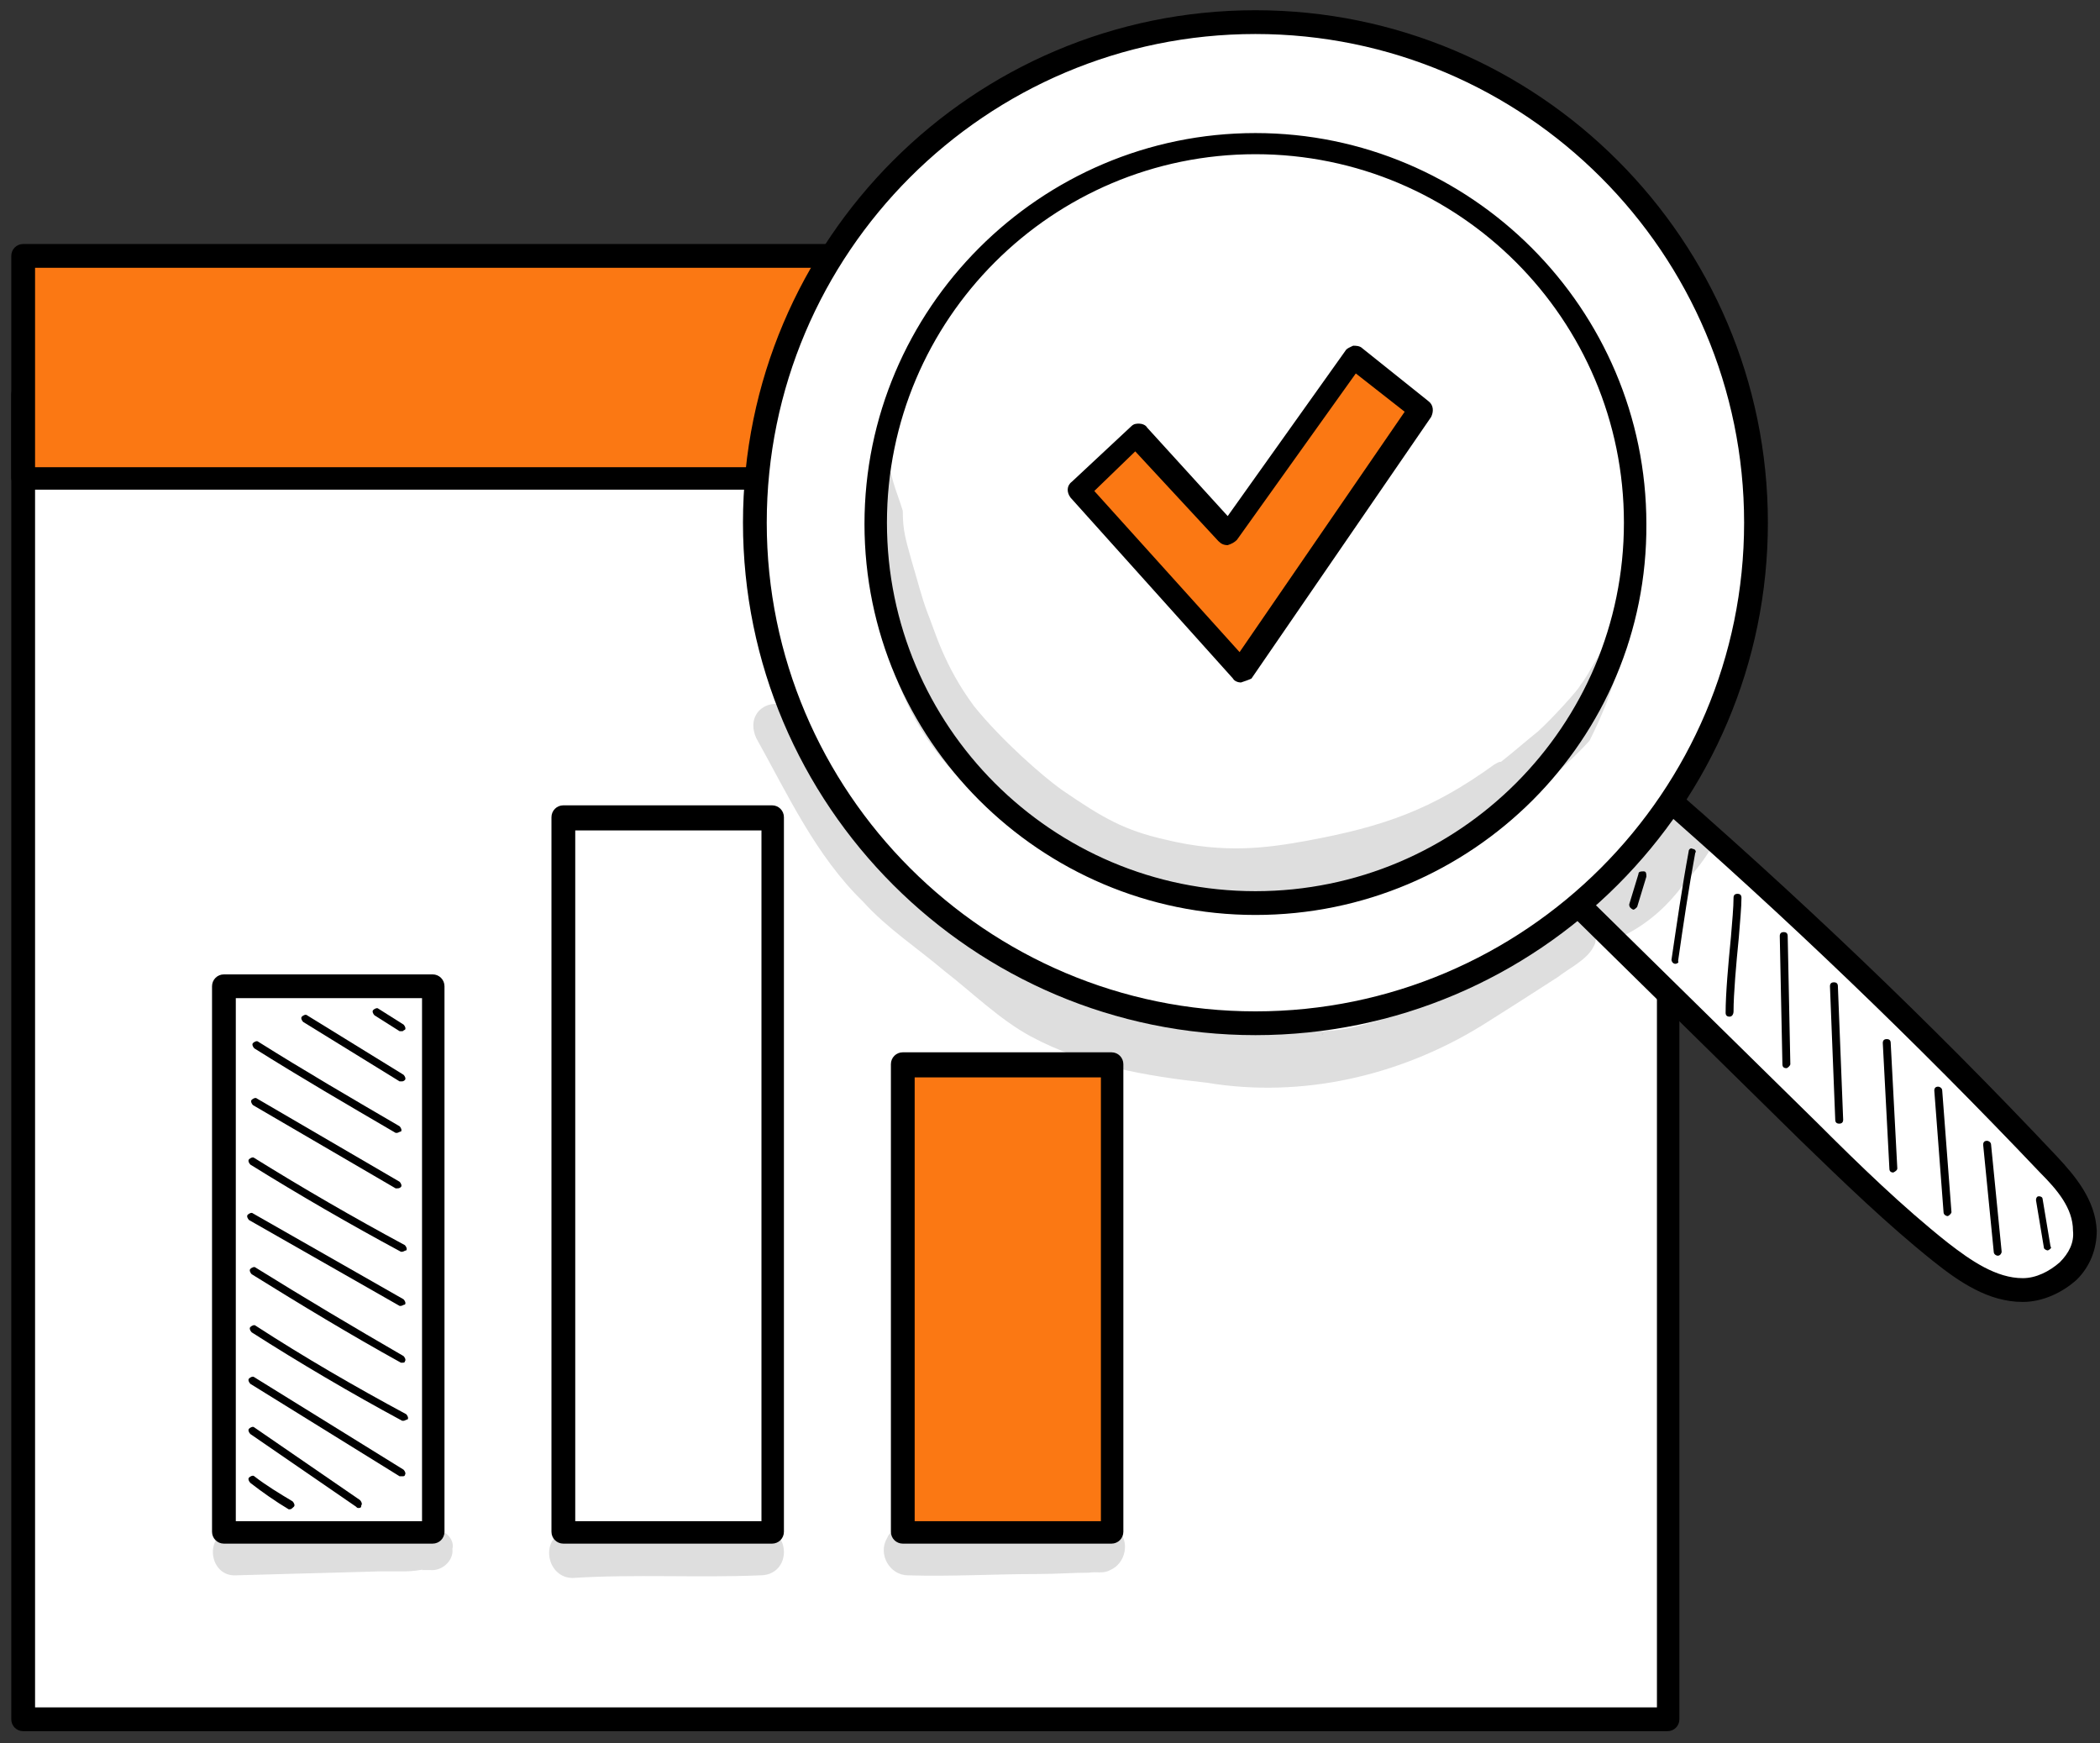
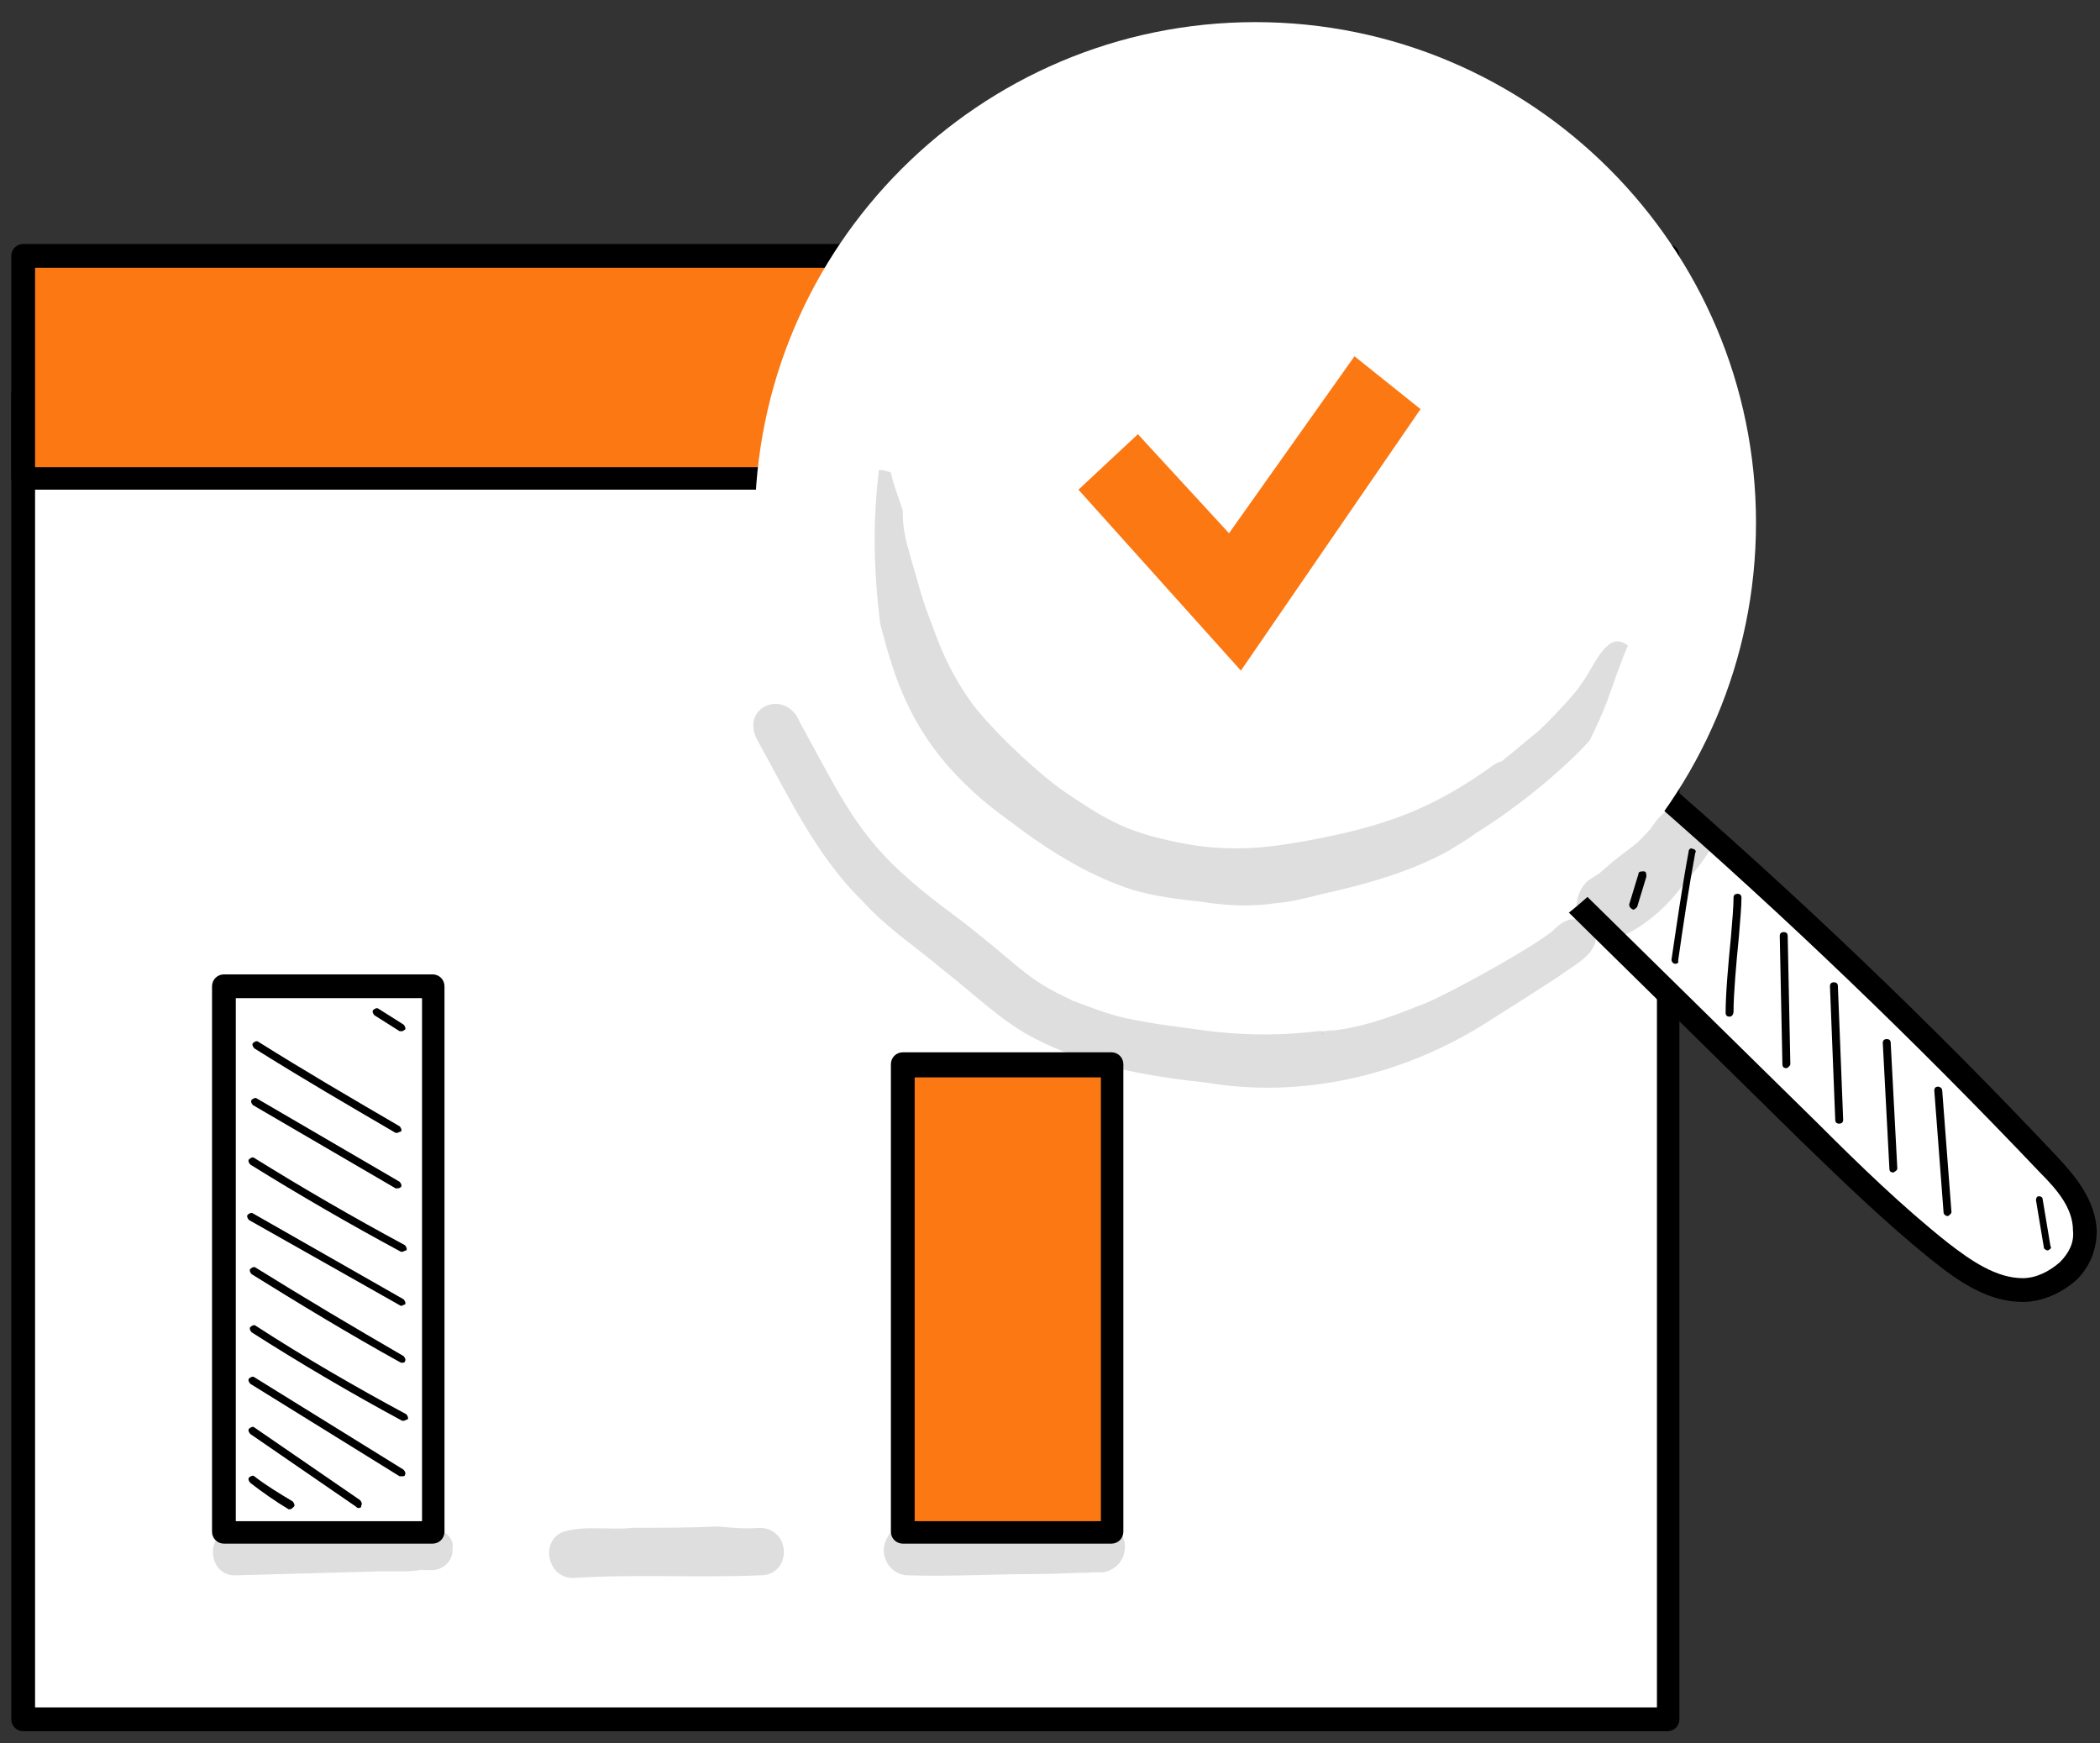
<svg xmlns="http://www.w3.org/2000/svg" width="159" height="132" viewBox="0 0 159 132" fill="none">
  <rect x="0" y="0" width="159" height="132" fill="#333333" stroke="none" />
  <path d="M126.254 29.875H1.754V130.175H126.254V29.875Z" fill="white" />
  <path d="M126.254 131.075H1.754C1.254 131.075 0.854 130.675 0.854 130.175V29.875C0.854 29.375 1.254 28.975 1.754 28.975H126.254C126.754 28.975 127.154 29.375 127.154 29.875V130.175C127.154 130.675 126.754 131.075 126.254 131.075ZM2.655 129.275H125.454V30.675H2.655V129.275Z" fill="black" />
  <path d="M126.254 19.375H1.754V36.175H126.254V19.375Z" fill="#FB7813" />
  <path d="M126.254 37.075H1.754C1.254 37.075 0.854 36.675 0.854 36.175V19.375C0.854 18.875 1.254 18.475 1.754 18.475H126.254C126.754 18.475 127.154 18.875 127.154 19.375V36.175C127.154 36.675 126.754 37.075 126.254 37.075ZM2.655 35.375H125.454V20.275H2.655V35.375Z" fill="black" />
  <path d="M58.454 61.975H42.654V116.075H58.454V61.975Z" fill="white" />
-   <path d="M58.454 116.875H42.654C42.154 116.875 41.754 116.475 41.754 115.975V61.875C41.754 61.375 42.154 60.975 42.654 60.975H58.454C58.954 60.975 59.354 61.375 59.354 61.875V115.975C59.354 116.475 58.954 116.875 58.454 116.875ZM43.554 115.175H57.654V62.875H43.554V115.175Z" fill="black" />
  <path d="M84.154 80.675H68.354V116.075H84.154V80.675Z" fill="#FB7813" />
  <path d="M84.154 116.875H68.354C67.854 116.875 67.454 116.475 67.454 115.975V80.575C67.454 80.075 67.854 79.675 68.354 79.675H84.154C84.654 79.675 85.054 80.075 85.054 80.575V115.975C85.054 116.475 84.654 116.875 84.154 116.875ZM69.254 115.175H83.354V81.575H69.254V115.175Z" fill="black" />
  <path d="M32.754 74.775H16.954V116.075H32.754V74.775Z" fill="white" />
  <path d="M32.754 116.875H16.954C16.454 116.875 16.054 116.475 16.054 115.975V74.675C16.054 74.175 16.454 73.775 16.954 73.775H32.754C33.254 73.775 33.654 74.175 33.654 74.675V115.975C33.654 116.475 33.254 116.875 32.754 116.875ZM17.854 115.175H31.954V75.575H17.854V115.175Z" fill="black" />
  <path d="M21.954 114.275C21.854 114.275 21.854 114.275 21.854 114.275C20.854 113.675 19.854 112.975 18.954 112.275C18.854 112.175 18.754 111.975 18.854 111.875C18.954 111.775 19.154 111.675 19.254 111.775C20.154 112.475 21.154 113.075 22.154 113.675C22.254 113.775 22.354 113.975 22.254 114.075C22.154 114.175 22.054 114.275 21.954 114.275Z" fill="black" />
  <path d="M27.154 114.175C27.054 114.175 27.054 114.175 26.954 114.075L18.954 108.575C18.854 108.475 18.754 108.275 18.854 108.175C18.954 108.075 19.154 107.975 19.254 108.075L27.254 113.575C27.354 113.675 27.454 113.875 27.354 113.975C27.354 114.175 27.254 114.175 27.154 114.175Z" fill="black" />
  <path d="M30.454 111.775C30.354 111.775 30.354 111.775 30.254 111.775L18.954 104.775C18.854 104.675 18.754 104.475 18.854 104.375C18.954 104.275 19.154 104.175 19.254 104.275L30.554 111.275C30.654 111.375 30.754 111.575 30.654 111.675C30.654 111.775 30.554 111.775 30.454 111.775Z" fill="black" />
  <path d="M30.555 107.575H30.454C26.555 105.475 22.654 103.175 19.055 100.875C18.954 100.775 18.855 100.575 18.954 100.475C19.055 100.375 19.255 100.275 19.355 100.375C23.055 102.775 26.855 104.975 30.755 107.075C30.855 107.175 30.954 107.375 30.855 107.475C30.755 107.475 30.654 107.575 30.555 107.575Z" fill="black" />
  <path d="M30.454 103.175H30.355C26.555 101.075 22.755 98.775 19.055 96.475C18.954 96.375 18.855 96.175 18.954 96.075C19.055 95.975 19.255 95.875 19.355 95.975C23.055 98.275 26.755 100.475 30.555 102.675C30.654 102.775 30.755 102.975 30.654 103.075C30.654 103.175 30.555 103.175 30.454 103.175Z" fill="black" />
-   <path d="M30.355 98.875H30.255L18.855 92.375C18.755 92.275 18.655 92.075 18.755 91.975C18.855 91.875 19.055 91.775 19.155 91.875L30.555 98.375C30.655 98.475 30.755 98.675 30.655 98.775C30.555 98.775 30.455 98.875 30.355 98.875Z" fill="black" />
+   <path d="M30.355 98.875L18.855 92.375C18.755 92.275 18.655 92.075 18.755 91.975C18.855 91.875 19.055 91.775 19.155 91.875L30.555 98.375C30.655 98.475 30.755 98.675 30.655 98.775C30.555 98.775 30.455 98.875 30.355 98.875Z" fill="black" />
  <path d="M30.454 94.775H30.354C26.454 92.675 22.654 90.475 18.954 88.175C18.854 88.075 18.754 87.875 18.854 87.775C18.954 87.675 19.154 87.575 19.254 87.675C22.954 89.975 26.754 92.175 30.654 94.275C30.754 94.375 30.854 94.575 30.754 94.675C30.654 94.675 30.554 94.775 30.454 94.775Z" fill="black" />
  <path d="M30.054 89.975C29.954 89.975 29.954 89.975 29.954 89.975L19.154 83.675C19.054 83.575 18.954 83.375 19.054 83.275C19.154 83.175 19.354 83.075 19.454 83.175L30.254 89.475C30.354 89.575 30.454 89.775 30.354 89.875C30.254 89.975 30.154 89.975 30.054 89.975Z" fill="black" />
  <path d="M30.055 85.775H29.954C26.355 83.675 22.755 81.575 19.255 79.375C19.154 79.275 19.055 79.075 19.154 78.975C19.255 78.875 19.454 78.775 19.555 78.875C23.055 81.075 26.654 83.175 30.255 85.275C30.355 85.375 30.454 85.575 30.355 85.675C30.255 85.675 30.154 85.775 30.055 85.775Z" fill="black" />
-   <path d="M30.454 81.875C30.354 81.875 30.354 81.875 30.254 81.875L22.954 77.375C22.854 77.275 22.754 77.075 22.854 76.975C22.954 76.875 23.154 76.775 23.254 76.875L30.554 81.375C30.654 81.475 30.754 81.675 30.654 81.775C30.654 81.775 30.554 81.875 30.454 81.875Z" fill="black" />
  <path d="M30.455 78.075C30.355 78.075 30.355 78.075 30.255 78.075L28.355 76.875C28.255 76.775 28.155 76.575 28.255 76.475C28.355 76.375 28.555 76.275 28.655 76.375L30.555 77.575C30.655 77.675 30.755 77.875 30.655 77.975C30.555 77.975 30.555 78.075 30.455 78.075Z" fill="black" />
  <path d="M118.754 67.775C124.854 73.775 130.854 79.775 136.954 85.675C140.154 88.875 143.354 91.975 146.854 94.775C148.754 96.275 150.854 97.675 153.154 97.675C155.454 97.675 157.854 95.775 157.854 93.175C157.854 91.175 156.454 89.575 155.154 88.175C145.454 77.975 135.354 68.275 124.854 59.175C122.954 61.975 121.054 64.775 118.754 67.775Z" fill="white" />
  <path d="M153.154 98.575C150.554 98.575 148.354 97.075 146.354 95.475C142.854 92.675 139.554 89.475 136.354 86.375L118.154 68.475C117.854 68.175 117.854 67.675 118.054 67.375C120.354 64.375 122.254 61.475 124.154 58.775C124.254 58.575 124.554 58.475 124.754 58.375C124.954 58.375 125.254 58.375 125.454 58.575C135.954 67.675 146.154 77.375 155.754 87.575C157.154 89.075 158.654 90.875 158.754 93.175C158.754 94.575 158.254 95.875 157.254 96.875C156.154 97.875 154.654 98.575 153.154 98.575ZM119.954 67.675L137.654 85.075C140.754 88.175 144.054 91.375 147.454 94.075C149.254 95.475 151.154 96.775 153.154 96.775C154.154 96.775 155.154 96.275 155.954 95.575C156.654 94.875 157.054 94.075 156.954 93.175C156.954 91.475 155.754 90.075 154.454 88.775C145.054 78.875 135.154 69.375 124.954 60.475C123.454 62.775 121.854 65.175 119.954 67.675Z" fill="black" />
  <path d="M95.054 1.675C74.154 1.675 57.154 18.675 57.154 39.575C57.154 60.475 74.154 77.475 95.054 77.475C115.954 77.475 132.954 60.475 132.954 39.575C132.954 18.675 115.954 1.675 95.054 1.675ZM95.054 68.375C79.154 68.375 66.254 55.475 66.254 39.575C66.254 23.675 79.154 10.775 95.054 10.775C110.954 10.775 123.854 23.675 123.854 39.575C123.854 55.475 110.954 68.375 95.054 68.375ZM95.054 68.375C79.154 68.375 66.254 55.475 66.254 39.575C66.254 23.675 79.154 10.775 95.054 10.775C110.954 10.775 123.854 23.675 123.854 39.575C123.854 55.475 110.954 68.375 95.054 68.375Z" fill="white" />
-   <path d="M95.054 78.375C73.654 78.375 56.254 60.975 56.254 39.575C56.254 18.175 73.654 0.775 95.054 0.775C116.454 0.775 133.854 18.175 133.854 39.575C133.854 60.975 116.454 78.375 95.054 78.375ZM95.054 2.575C74.654 2.575 58.054 19.175 58.054 39.575C58.054 59.975 74.654 76.575 95.054 76.575C115.454 76.575 132.054 59.975 132.054 39.575C132.054 19.175 115.454 2.575 95.054 2.575ZM95.054 69.275C78.754 69.275 65.454 55.975 65.454 39.675C65.454 23.375 78.754 10.075 95.054 10.075C111.354 10.075 124.654 23.375 124.654 39.675C124.754 55.975 111.454 69.275 95.054 69.275ZM67.154 39.575C67.154 54.975 79.654 67.475 95.054 67.475C110.454 67.475 122.954 54.975 122.954 39.575C122.954 24.175 110.454 11.675 95.054 11.675C79.654 11.675 67.154 24.175 67.154 39.575Z" fill="black" />
  <path d="M123.654 68.875C123.454 68.775 123.354 68.675 123.354 68.475L124.054 66.175C124.054 65.975 124.254 65.975 124.454 65.975C124.654 65.975 124.654 66.175 124.654 66.375L123.954 68.675C123.854 68.775 123.754 68.875 123.654 68.875Z" fill="black" />
  <path d="M126.854 72.975C126.654 72.975 126.554 72.775 126.554 72.675C126.954 69.975 127.354 67.175 127.854 64.475C127.854 64.275 128.054 64.175 128.154 64.275C128.354 64.275 128.454 64.475 128.354 64.575C127.854 67.275 127.454 69.975 127.054 72.775C127.154 72.875 126.954 72.975 126.854 72.975Z" fill="black" />
  <path d="M130.954 76.975C130.754 76.975 130.654 76.875 130.654 76.675C130.654 75.275 130.854 72.975 131.054 70.975C131.154 69.775 131.254 68.675 131.254 67.975C131.254 67.775 131.354 67.675 131.554 67.675C131.754 67.675 131.854 67.775 131.854 67.975C131.854 68.675 131.754 69.675 131.654 70.975C131.454 72.975 131.254 75.275 131.254 76.575C131.254 76.775 131.154 76.975 130.954 76.975Z" fill="black" />
  <path d="M135.254 80.875C135.054 80.875 134.954 80.775 134.954 80.575L134.754 70.875C134.754 70.675 134.854 70.575 135.054 70.575C135.254 70.575 135.354 70.675 135.354 70.875L135.554 80.575C135.554 80.675 135.354 80.875 135.254 80.875Z" fill="black" />
  <path d="M139.254 85.075C139.054 85.075 138.954 84.975 138.954 84.775L138.554 74.675C138.554 74.475 138.654 74.375 138.854 74.375C139.054 74.375 139.154 74.475 139.154 74.675L139.554 84.775C139.554 84.975 139.454 85.075 139.254 85.075Z" fill="black" />
  <path d="M143.354 88.775C143.154 88.775 143.054 88.675 143.054 88.475L142.554 78.975C142.554 78.775 142.654 78.675 142.854 78.675C143.054 78.675 143.154 78.775 143.154 78.975L143.654 88.475C143.654 88.575 143.554 88.675 143.354 88.775Z" fill="black" />
  <path d="M147.454 92.075C147.354 92.075 147.154 91.975 147.154 91.775L146.454 82.575C146.454 82.375 146.554 82.275 146.754 82.275C146.854 82.275 147.054 82.375 147.054 82.575L147.754 91.775C147.754 91.875 147.554 92.075 147.454 92.075Z" fill="black" />
-   <path d="M151.254 95.075C151.154 95.075 150.954 94.975 150.954 94.775L150.154 86.675C150.154 86.475 150.254 86.375 150.454 86.375C150.554 86.375 150.754 86.475 150.754 86.675L151.554 94.775C151.554 94.875 151.454 95.075 151.254 95.075Z" fill="black" />
  <path d="M155.054 94.675C154.954 94.675 154.754 94.575 154.754 94.475L154.154 90.875C154.154 90.675 154.254 90.575 154.354 90.575C154.554 90.575 154.654 90.675 154.654 90.775L155.254 94.375C155.354 94.475 155.254 94.575 155.054 94.675Z" fill="black" />
  <g opacity="0.129">
    <path d="M121.854 48.775C120.854 49.575 120.454 50.875 119.654 51.875C119.554 52.175 117.554 54.375 116.454 55.375C115.454 56.175 114.554 56.975 113.654 57.675C113.454 57.675 113.354 57.775 113.154 57.875C108.454 61.275 104.854 62.575 98.854 63.675C96.054 64.175 92.754 64.675 88.254 63.575C85.154 62.875 83.554 61.975 80.354 59.775C78.954 58.775 75.854 56.075 73.754 53.475C71.454 50.375 70.754 47.675 70.254 46.475C69.754 45.175 69.454 43.875 69.054 42.575C68.554 40.775 68.354 40.175 68.354 38.675C68.054 37.675 67.654 36.775 67.454 35.775C67.154 35.675 66.854 35.575 66.554 35.575C66.054 39.475 66.154 43.375 66.654 47.275C67.554 50.675 68.554 54.275 71.754 57.975C74.354 60.875 76.154 61.875 77.254 62.775C79.854 64.675 82.654 66.375 85.754 67.375C87.454 67.875 89.154 68.075 90.954 68.275C92.854 68.575 94.754 68.675 96.654 68.375C98.154 68.275 99.554 67.775 101.054 67.475C104.054 66.775 107.054 65.875 109.754 64.375C110.854 63.675 111.254 63.475 111.754 63.075C115.154 60.975 118.554 58.075 120.354 56.075C120.854 55.075 121.254 54.175 121.654 53.175C122.154 51.775 122.654 50.275 123.254 48.875C122.754 48.475 122.254 48.475 121.854 48.775Z" fill="black" />
  </g>
  <g opacity="0.129">
    <path d="M100.254 78.275C100.254 78.275 100.154 78.275 99.954 78.275H100.054C100.154 78.375 100.154 78.275 100.254 78.275Z" fill="black" />
  </g>
  <g opacity="0.129">
    <path d="M128.054 61.075C126.654 60.675 125.654 61.675 124.954 62.775L124.854 62.875C123.554 64.375 123.254 64.175 121.154 66.075C120.754 66.375 120.254 66.575 119.954 66.975C119.254 67.875 119.254 68.875 119.654 69.675C118.754 69.375 118.054 69.975 117.454 70.575C117.054 70.875 115.854 71.675 115.654 71.775C113.254 73.275 108.454 75.875 107.354 76.175C105.154 77.075 102.854 77.875 100.454 78.075C100.654 78.075 100.854 77.975 100.954 77.975C100.754 77.975 100.454 78.075 100.254 78.075C100.254 78.075 100.154 78.075 100.054 78.075C99.954 78.075 99.954 78.075 99.854 78.075C99.954 78.075 99.954 78.075 99.954 78.075C99.854 78.075 99.854 78.075 99.754 78.075C96.554 78.475 93.354 78.375 90.154 77.875C88.754 77.675 87.554 77.575 85.154 77.075C83.854 76.775 82.554 76.275 81.254 75.775C81.154 75.775 81.054 75.675 81.054 75.675C77.954 74.275 77.154 73.175 74.254 70.875C71.954 68.975 70.654 68.275 68.154 65.975C64.654 62.775 63.154 59.375 60.554 54.675C59.554 52.175 56.154 53.375 57.254 55.875C59.654 60.175 61.754 64.775 65.354 68.275C67.154 70.275 69.454 71.775 71.454 73.475C73.654 75.175 75.654 77.175 78.054 78.475C82.154 80.675 86.754 81.475 91.354 81.975C98.554 83.175 105.954 81.475 112.154 77.675C114.054 76.475 115.954 75.275 117.954 73.975C118.854 73.275 120.154 72.675 120.654 71.675C120.854 71.375 120.854 70.975 120.754 70.675C121.454 71.075 122.354 71.175 123.254 70.675C124.954 69.775 126.354 68.475 127.454 66.975C128.154 66.175 128.854 65.375 129.454 64.375C130.254 63.275 129.454 61.475 128.054 61.075Z" fill="black" />
  </g>
  <path d="M86.154 32.875L81.654 37.075L93.954 50.775L107.554 30.975L102.554 26.975L93.054 40.375L86.154 32.875Z" fill="#FB7813" />
-   <path d="M93.954 51.675C93.754 51.675 93.454 51.575 93.354 51.375L81.054 37.675C80.754 37.275 80.754 36.775 81.154 36.475L85.654 32.275C85.854 32.075 86.054 32.075 86.254 32.075C86.454 32.075 86.754 32.175 86.854 32.375L92.954 39.075L101.854 26.575C101.954 26.375 102.254 26.275 102.454 26.175C102.654 26.175 102.954 26.175 103.154 26.375L108.154 30.375C108.554 30.675 108.554 31.175 108.354 31.575L94.754 51.375C94.554 51.475 94.254 51.575 93.954 51.675ZM82.854 37.175L93.854 49.375L106.354 31.175L102.654 28.275L93.654 40.875C93.454 41.075 93.254 41.175 92.954 41.275C92.654 41.275 92.454 41.175 92.254 40.975L85.954 34.175L82.854 37.175Z" fill="black" />
  <g opacity="0.129">
    <path d="M32.654 115.775C32.554 115.775 32.455 115.775 32.355 115.775H32.255C32.255 115.775 32.255 115.775 32.154 115.775C32.054 115.775 31.954 115.775 31.855 115.775C31.855 115.775 31.855 115.775 31.755 115.775C31.355 115.575 30.855 115.375 30.255 115.475C27.454 115.475 24.555 115.675 21.755 115.775C20.255 115.875 18.654 115.675 17.154 115.975C15.454 116.575 15.954 119.375 17.855 119.275C21.454 119.175 25.154 119.075 28.755 118.975C29.255 118.975 29.855 118.975 30.355 118.975C30.454 118.975 30.555 118.975 30.654 118.975C31.255 118.975 31.855 118.875 32.355 118.775C32.255 118.775 32.054 118.775 31.954 118.875C32.054 118.875 32.154 118.875 32.255 118.875C32.355 118.875 32.455 118.875 32.554 118.875C33.455 118.975 34.355 118.175 34.255 117.275C34.455 116.475 33.554 115.675 32.654 115.775Z" fill="black" />
  </g>
  <g opacity="0.129">
    <path d="M57.554 115.675C56.455 115.775 55.455 115.675 54.355 115.575C52.255 115.675 50.055 115.675 47.955 115.675C46.155 115.875 44.355 115.475 42.655 115.975C40.855 116.675 41.455 119.475 43.355 119.475C48.055 119.175 52.855 119.475 57.554 119.275C59.955 119.275 59.955 115.775 57.554 115.675Z" fill="black" />
  </g>
  <g opacity="0.129">
    <path d="M84.655 115.875C83.555 114.875 81.655 115.475 80.255 115.475C77.355 115.575 74.455 115.775 71.555 115.675C70.855 115.675 70.055 115.675 69.355 115.575C69.155 115.575 68.455 115.475 68.255 115.575C67.755 115.775 67.355 115.975 67.155 116.475C66.455 117.675 67.355 119.275 68.755 119.275C72.055 119.375 75.355 119.175 78.655 119.175C79.955 119.175 81.255 119.075 82.455 119.075C82.955 118.975 83.555 119.175 84.055 118.875C85.255 118.375 85.555 116.675 84.655 115.875Z" fill="black" />
  </g>
</svg>